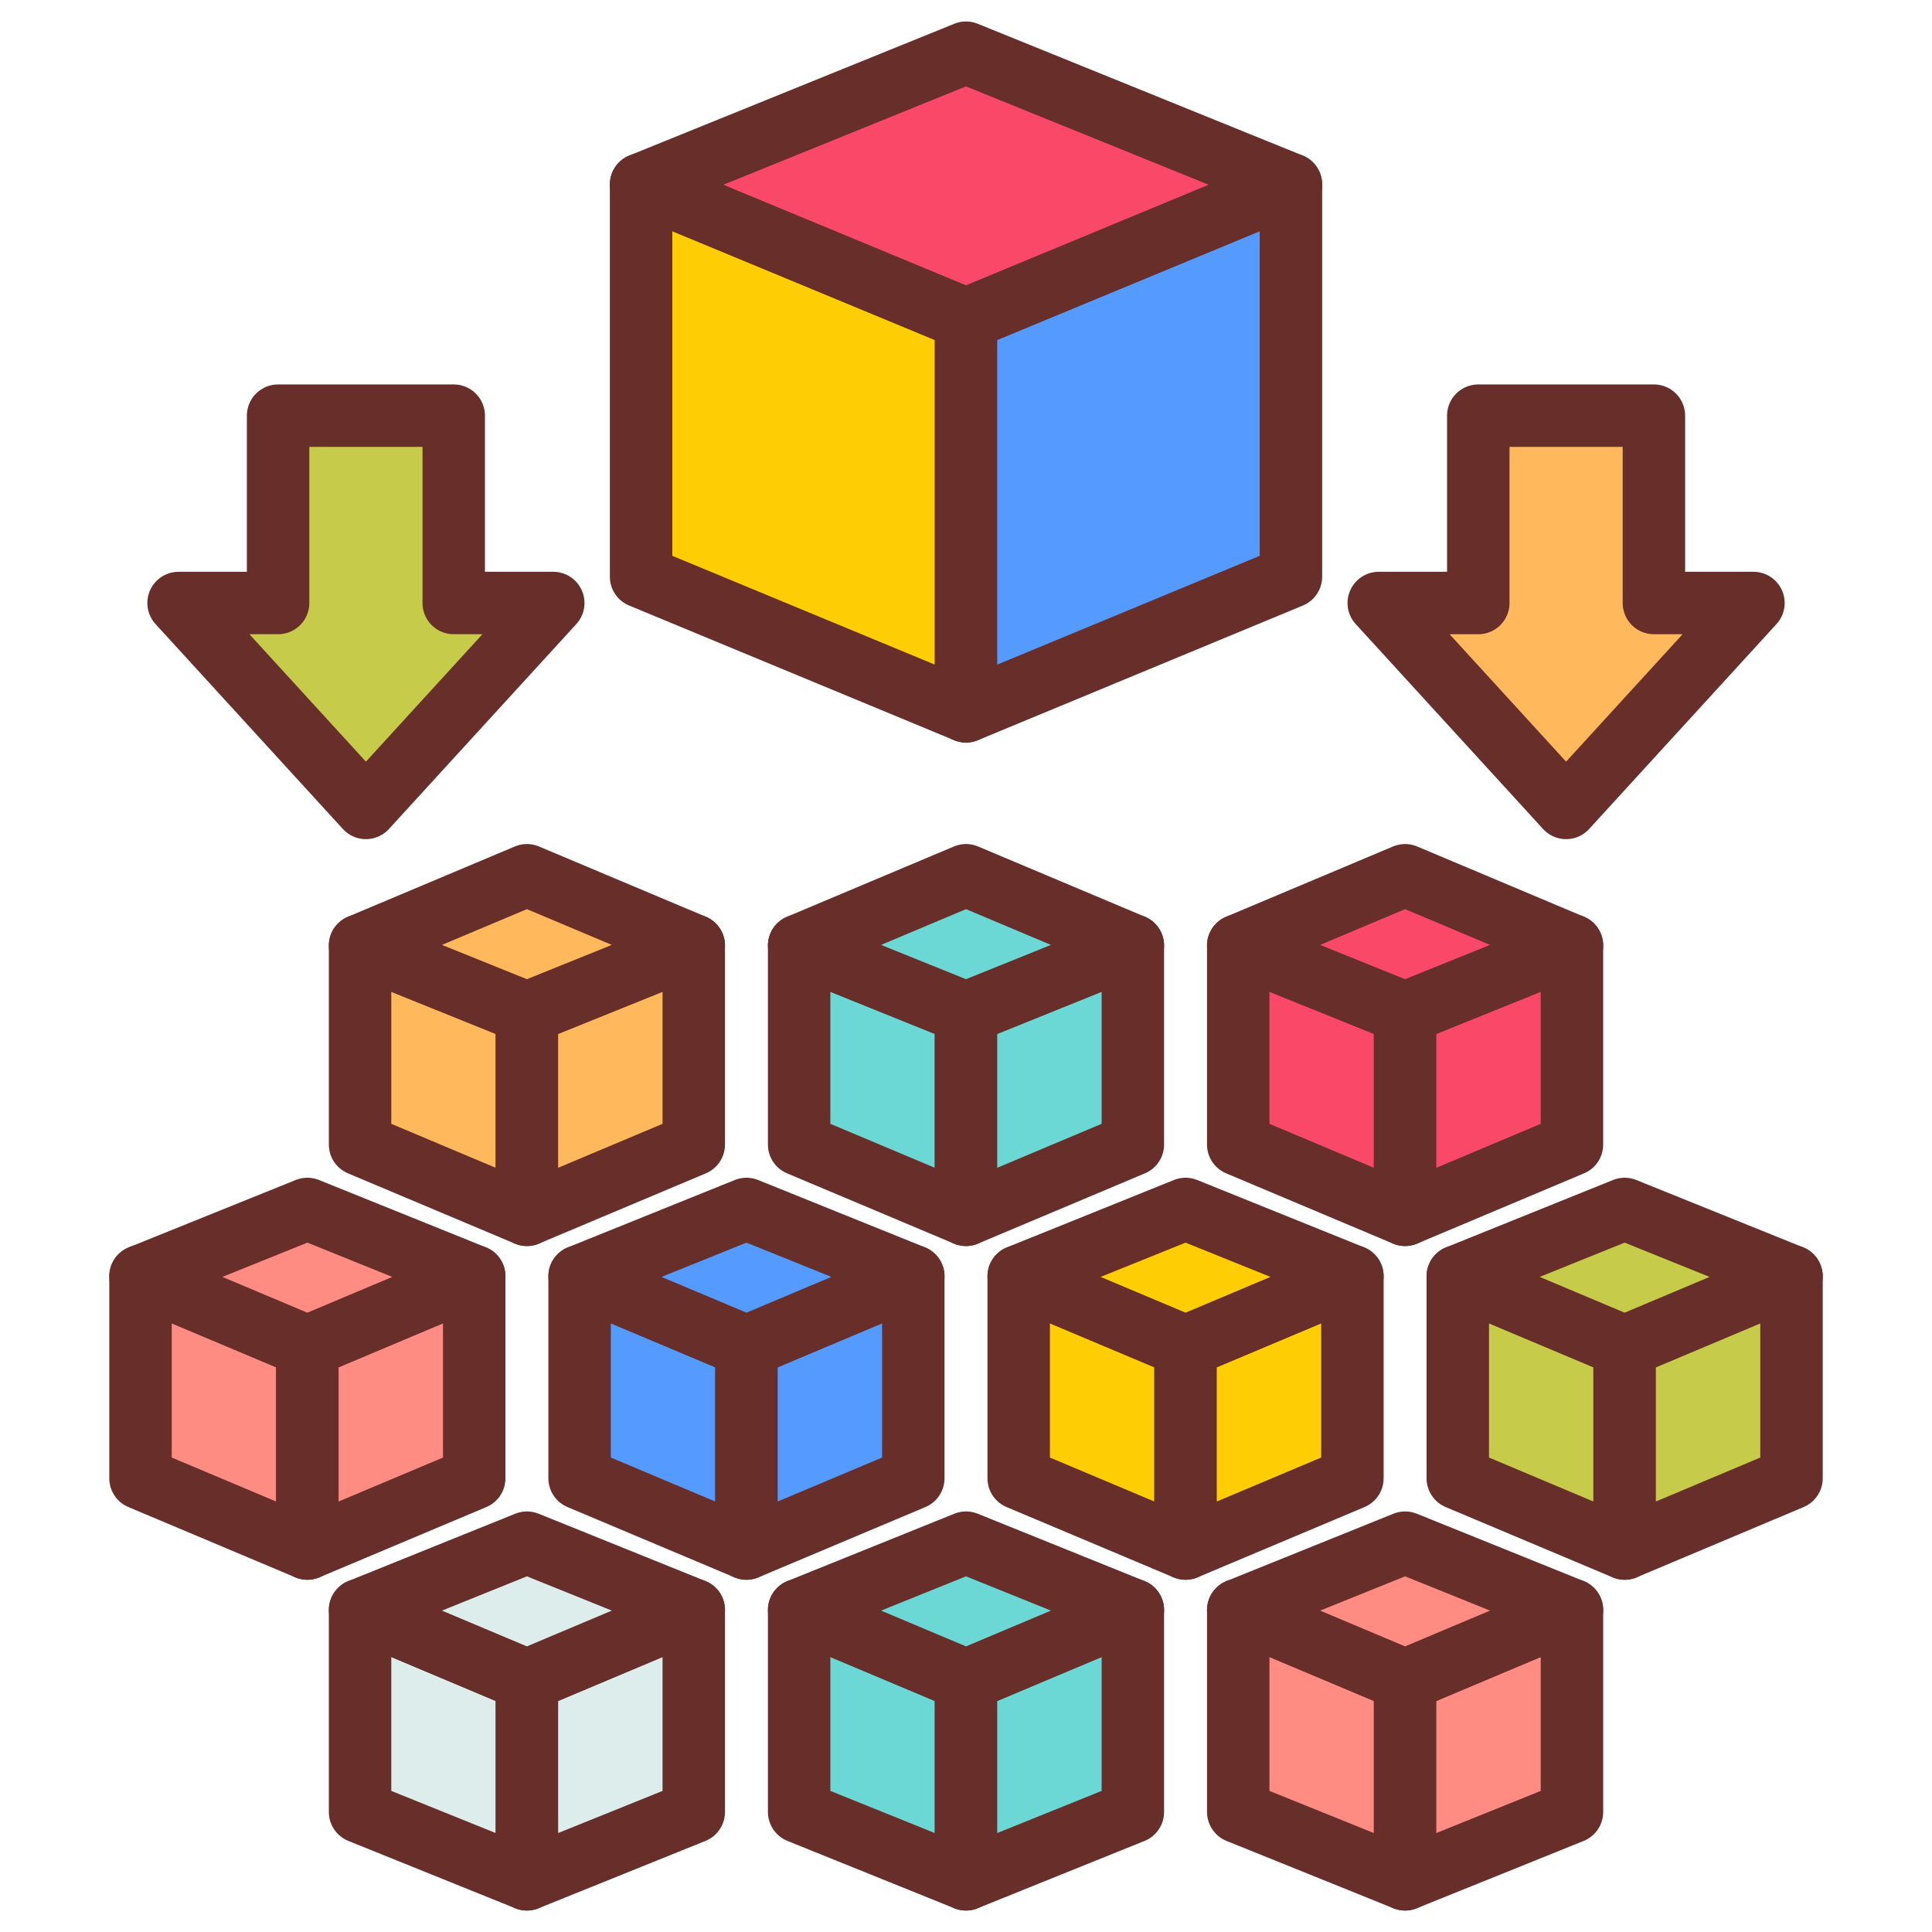
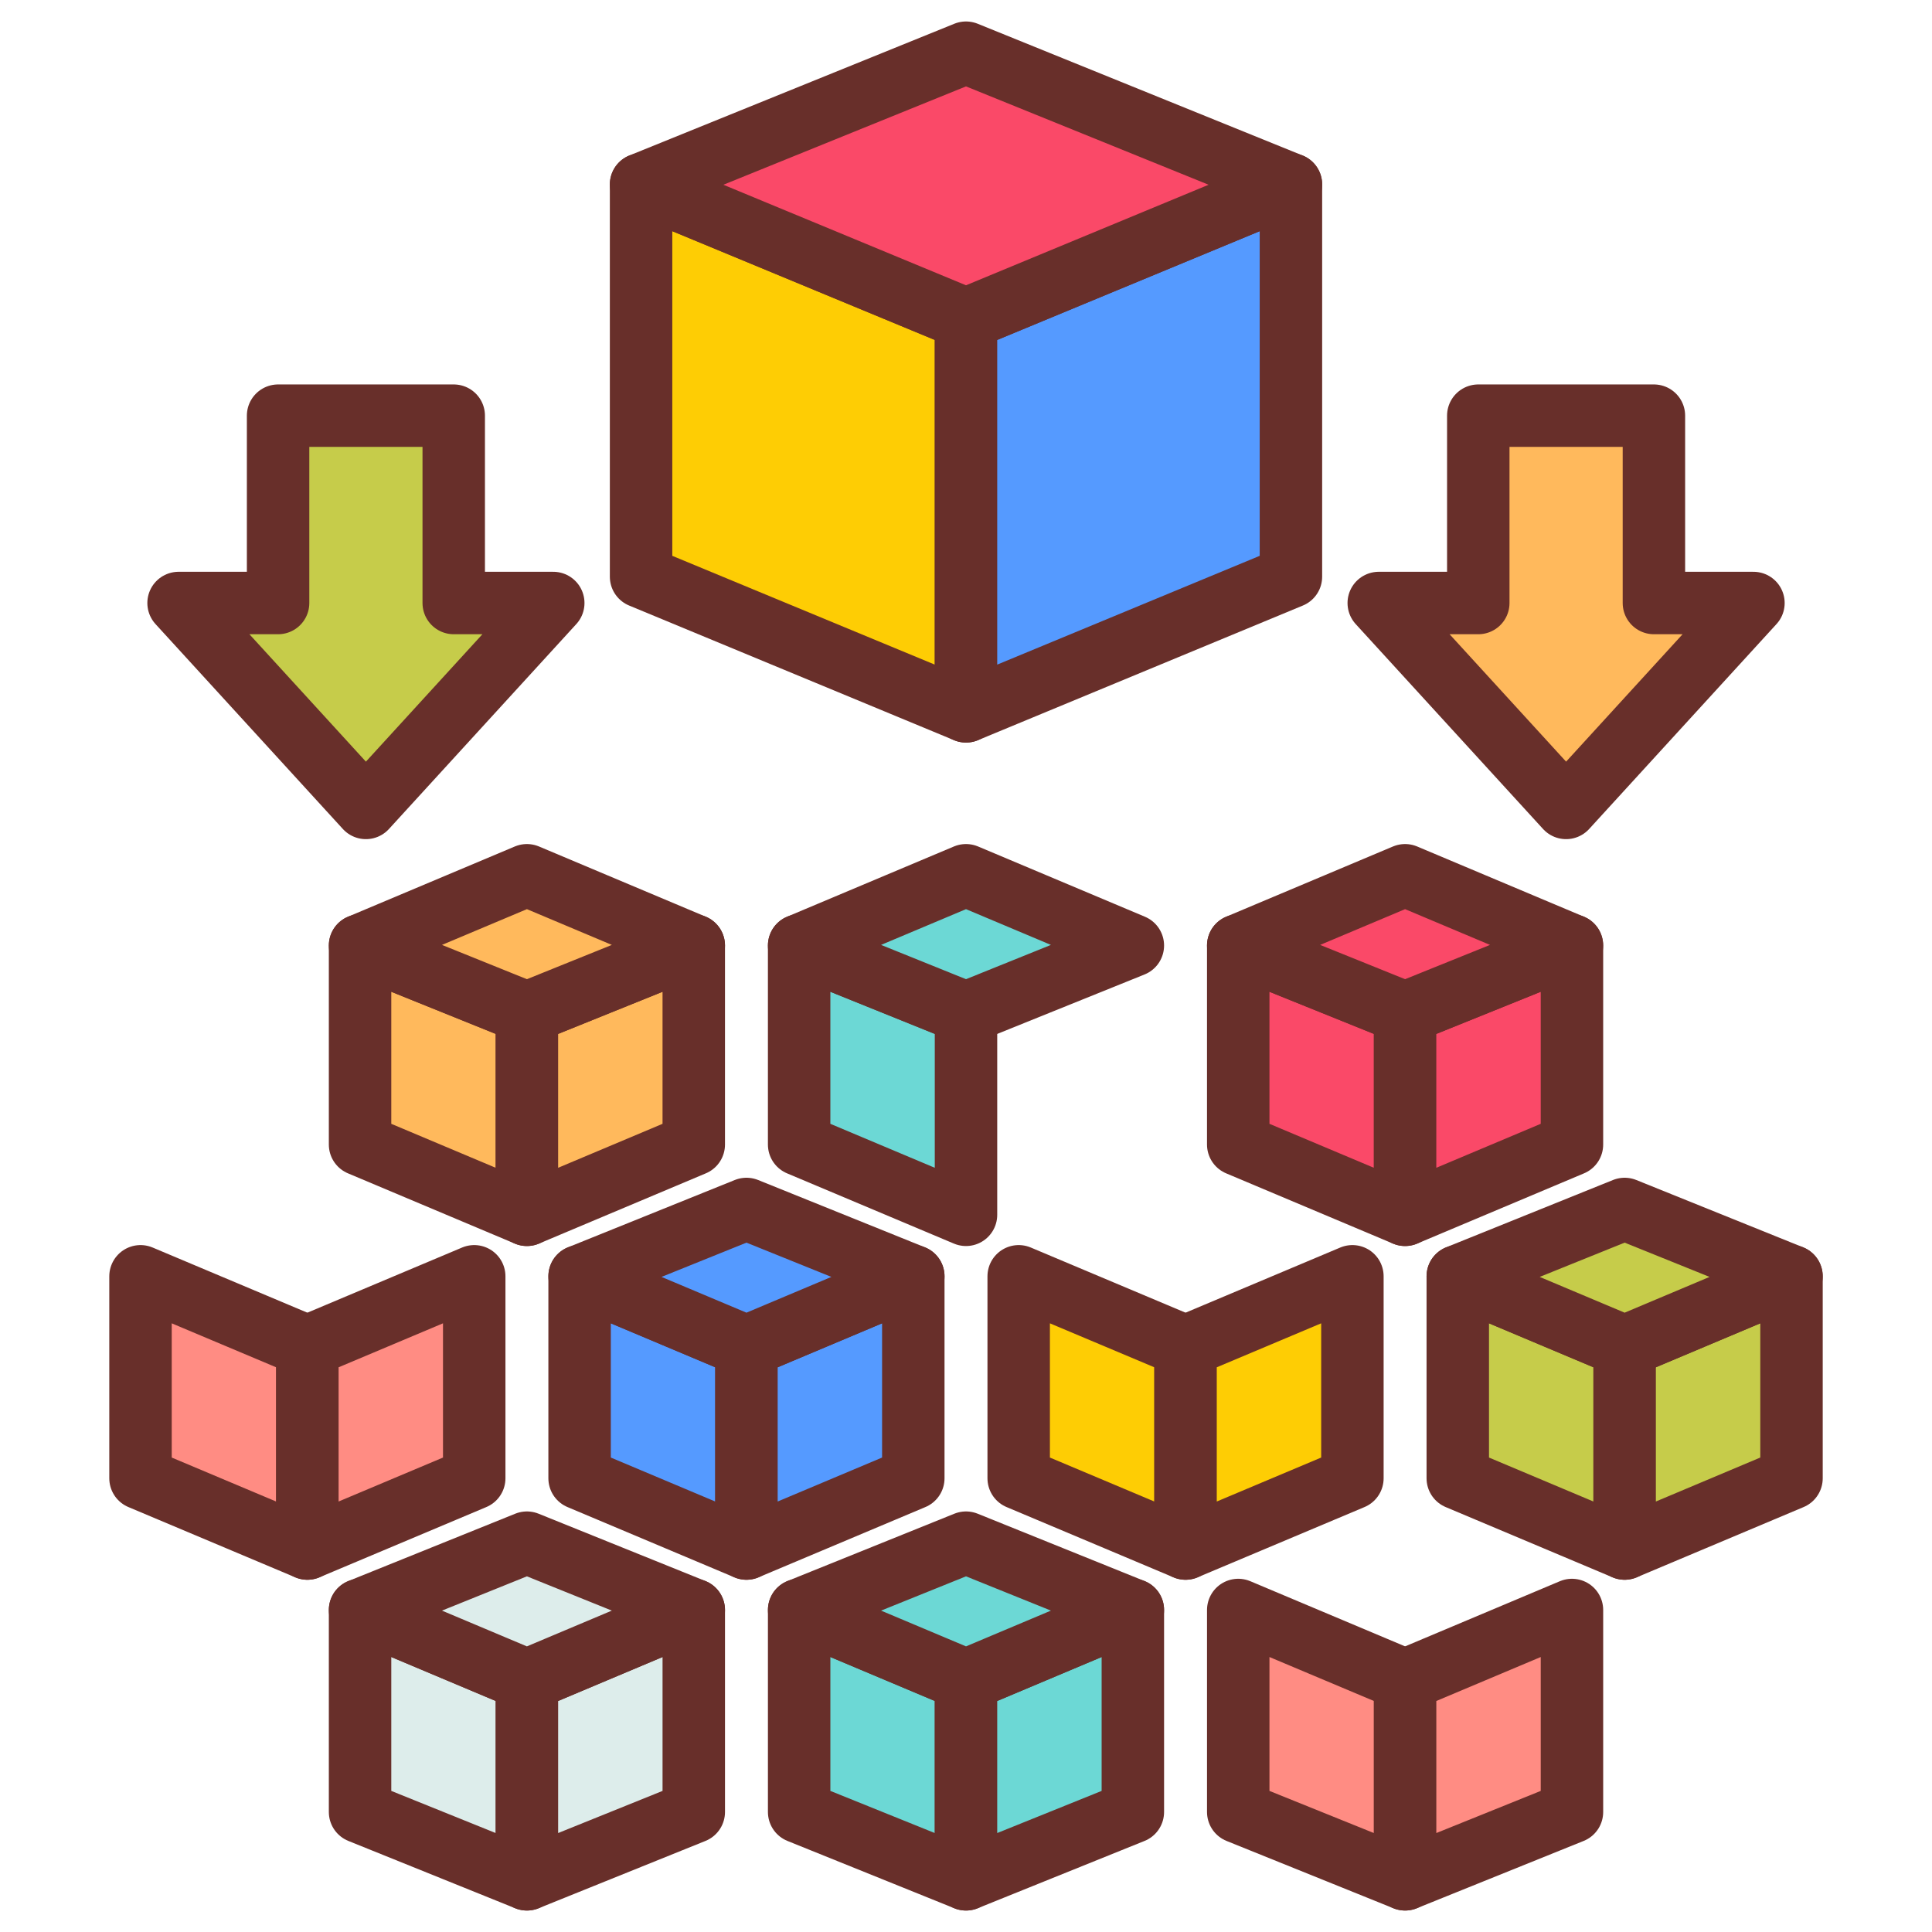
<svg xmlns="http://www.w3.org/2000/svg" width="180" height="180" viewBox="0 0 180 180" fill="none">
  <g clip-path="url(#clip0_406_6500)">
    <path d="M90 66.275L59.727 53.729V17.184L90 29.729V66.275Z" fill="#FECD04" stroke="#682F2A" stroke-width="5.818" stroke-miterlimit="10" stroke-linecap="round" stroke-linejoin="round" />
    <path d="M90 66.275L120.273 53.729V17.184L90 29.729V66.275Z" fill="#559AFF" stroke="#682F2A" stroke-width="5.818" stroke-miterlimit="10" stroke-linecap="round" stroke-linejoin="round" />
    <path d="M90 4.91L59.727 17.183L90 29.728L120.273 17.183L90 4.91Z" fill="#FA4968" stroke="#682F2A" stroke-width="5.818" stroke-miterlimit="10" stroke-linecap="round" stroke-linejoin="round" />
    <path d="M49.091 113.181L33.546 106.635V88.09L49.091 94.363V113.181Z" fill="#FFB95C" stroke="#682F2A" stroke-width="5.818" stroke-miterlimit="10" stroke-linecap="round" stroke-linejoin="round" />
    <path d="M49.091 113.181L64.636 106.635V88.09L49.091 94.363V113.181Z" fill="#FFB95C" stroke="#682F2A" stroke-width="5.818" stroke-miterlimit="10" stroke-linecap="round" stroke-linejoin="round" />
    <path d="M49.091 81.547L33.546 88.092L49.091 94.365L64.637 88.092L49.091 81.547Z" fill="#FFB95C" stroke="#682F2A" stroke-width="5.818" stroke-miterlimit="10" stroke-linecap="round" stroke-linejoin="round" />
    <path d="M90 113.181L74.454 106.635V88.09L90 94.363V113.181Z" fill="#6CD8D5" stroke="#682F2A" stroke-width="5.818" stroke-miterlimit="10" stroke-linecap="round" stroke-linejoin="round" />
-     <path d="M90 113.181L105.545 106.635V88.09L90 94.363V113.181Z" fill="#6CD8D5" stroke="#682F2A" stroke-width="5.818" stroke-miterlimit="10" stroke-linecap="round" stroke-linejoin="round" />
    <path d="M90 81.547L74.454 88.092L90 94.365L105.545 88.092L90 81.547Z" fill="#6CD8D5" stroke="#682F2A" stroke-width="5.818" stroke-miterlimit="10" stroke-linecap="round" stroke-linejoin="round" />
    <path d="M130.909 113.181L115.363 106.635V88.09L130.909 94.363V113.181Z" fill="#FA4968" stroke="#682F2A" stroke-width="5.818" stroke-miterlimit="10" stroke-linecap="round" stroke-linejoin="round" />
    <path d="M130.909 113.181L146.455 106.635V88.09L130.909 94.363V113.181Z" fill="#FA4968" stroke="#682F2A" stroke-width="5.818" stroke-miterlimit="10" stroke-linecap="round" stroke-linejoin="round" />
-     <path d="M130.909 81.547L115.363 88.092L130.909 94.365L146.454 88.092L130.909 81.547Z" fill="#FA4968" stroke="#682F2A" stroke-width="5.818" stroke-miterlimit="10" stroke-linecap="round" stroke-linejoin="round" />
+     <path d="M130.909 81.547L115.363 88.092L130.909 94.365L146.454 88.092L130.909 81.547" fill="#FA4968" stroke="#682F2A" stroke-width="5.818" stroke-miterlimit="10" stroke-linecap="round" stroke-linejoin="round" />
    <path d="M28.636 144.274L13.091 137.728V118.91L28.636 125.456V144.274Z" fill="#FF8C83" stroke="#682F2A" stroke-width="5.818" stroke-miterlimit="10" stroke-linecap="round" stroke-linejoin="round" />
    <path d="M28.637 144.274L44.182 137.728V118.91L28.637 125.456V144.274Z" fill="#FF8C83" stroke="#682F2A" stroke-width="5.818" stroke-miterlimit="10" stroke-linecap="round" stroke-linejoin="round" />
-     <path d="M28.636 112.637L13.091 118.909L28.636 125.455L44.182 118.909L28.636 112.637Z" fill="#FF8C83" stroke="#682F2A" stroke-width="5.818" stroke-miterlimit="10" stroke-linecap="round" stroke-linejoin="round" />
    <path d="M69.546 144.274L54 137.728V118.91L69.546 125.456V144.274Z" fill="#559AFF" stroke="#682F2A" stroke-width="5.818" stroke-miterlimit="10" stroke-linecap="round" stroke-linejoin="round" />
    <path d="M69.545 144.274L85.09 137.728V118.91L69.545 125.456V144.274Z" fill="#559AFF" stroke="#682F2A" stroke-width="5.818" stroke-miterlimit="10" stroke-linecap="round" stroke-linejoin="round" />
    <path d="M69.546 112.637L54 118.909L69.546 125.455L85.091 118.909L69.546 112.637Z" fill="#559AFF" stroke="#682F2A" stroke-width="5.818" stroke-miterlimit="10" stroke-linecap="round" stroke-linejoin="round" />
    <path d="M110.455 144.274L94.909 137.728V118.91L110.455 125.456V144.274Z" fill="#FECD04" stroke="#682F2A" stroke-width="5.818" stroke-miterlimit="10" stroke-linecap="round" stroke-linejoin="round" />
    <path d="M110.454 144.274L126 137.728V118.91L110.454 125.456V144.274Z" fill="#FECD04" stroke="#682F2A" stroke-width="5.818" stroke-miterlimit="10" stroke-linecap="round" stroke-linejoin="round" />
-     <path d="M110.455 112.637L94.909 118.909L110.455 125.455L126 118.909L110.455 112.637Z" fill="#FECD04" stroke="#682F2A" stroke-width="5.818" stroke-miterlimit="10" stroke-linecap="round" stroke-linejoin="round" />
    <path d="M151.364 144.274L135.818 137.728V118.91L151.364 125.456V144.274Z" fill="#C6CC4A" stroke="#682F2A" stroke-width="5.818" stroke-miterlimit="10" stroke-linecap="round" stroke-linejoin="round" />
    <path d="M151.364 144.274L166.91 137.728V118.91L151.364 125.456V144.274Z" fill="#C6CC4A" stroke="#682F2A" stroke-width="5.818" stroke-miterlimit="10" stroke-linecap="round" stroke-linejoin="round" />
    <path d="M151.364 112.637L135.818 118.909L151.364 125.455L166.909 118.909L151.364 112.637Z" fill="#C6CC4A" stroke="#682F2A" stroke-width="5.818" stroke-miterlimit="10" stroke-linecap="round" stroke-linejoin="round" />
    <path d="M49.091 175.091L33.546 168.818V150L49.091 156.545V175.091Z" fill="#DDEDEB" stroke="#682F2A" stroke-width="5.818" stroke-miterlimit="10" stroke-linecap="round" stroke-linejoin="round" />
    <path d="M49.092 175.091L64.637 168.818V150L49.092 156.545V175.091Z" fill="#DDEDEB" stroke="#682F2A" stroke-width="5.818" stroke-miterlimit="10" stroke-linecap="round" stroke-linejoin="round" />
    <path d="M49.091 143.727L33.546 149.999L49.091 156.545L64.637 149.999L49.091 143.727Z" fill="#DDEDEB" stroke="#682F2A" stroke-width="5.818" stroke-miterlimit="10" stroke-linecap="round" stroke-linejoin="round" />
    <path d="M90.001 175.091L74.455 168.818V150L90.001 156.545V175.091Z" fill="#6CD8D5" stroke="#682F2A" stroke-width="5.818" stroke-miterlimit="10" stroke-linecap="round" stroke-linejoin="round" />
    <path d="M90 175.091L105.545 168.818V150L90 156.545V175.091Z" fill="#6CD8D5" stroke="#682F2A" stroke-width="5.818" stroke-miterlimit="10" stroke-linecap="round" stroke-linejoin="round" />
    <path d="M90.001 143.727L74.455 149.999L90.001 156.545L105.546 149.999L90.001 143.727Z" fill="#6CD8D5" stroke="#682F2A" stroke-width="5.818" stroke-miterlimit="10" stroke-linecap="round" stroke-linejoin="round" />
    <path d="M130.91 175.091L115.364 168.818V150L130.91 156.545V175.091Z" fill="#FF8C83" stroke="#682F2A" stroke-width="5.818" stroke-miterlimit="10" stroke-linecap="round" stroke-linejoin="round" />
    <path d="M130.91 175.091L146.456 168.818V150L130.91 156.545V175.091Z" fill="#FF8C83" stroke="#682F2A" stroke-width="5.818" stroke-miterlimit="10" stroke-linecap="round" stroke-linejoin="round" />
-     <path d="M130.91 143.727L115.364 149.999L130.91 156.545L146.455 149.999L130.91 143.727Z" fill="#FF8C83" stroke="#682F2A" stroke-width="5.818" stroke-miterlimit="10" stroke-linecap="round" stroke-linejoin="round" />
    <path d="M128.455 56.181L145.91 75.272L163.364 56.181H154.091V38.727H137.728V56.181H128.455Z" fill="#FFB95C" stroke="#682F2A" stroke-width="5.818" stroke-miterlimit="10" stroke-linecap="round" stroke-linejoin="round" />
    <path d="M16.637 56.181L34.091 75.272L51.546 56.181H42.273V38.727H25.909V56.181H16.637Z" fill="#C6CC4A" stroke="#682F2A" stroke-width="5.818" stroke-miterlimit="10" stroke-linecap="round" stroke-linejoin="round" />
  </g>
  <defs>
    <clipPath id="clip0_406_6500">
      <rect width="180" height="180" fill="white" />
    </clipPath>
  </defs>
</svg>